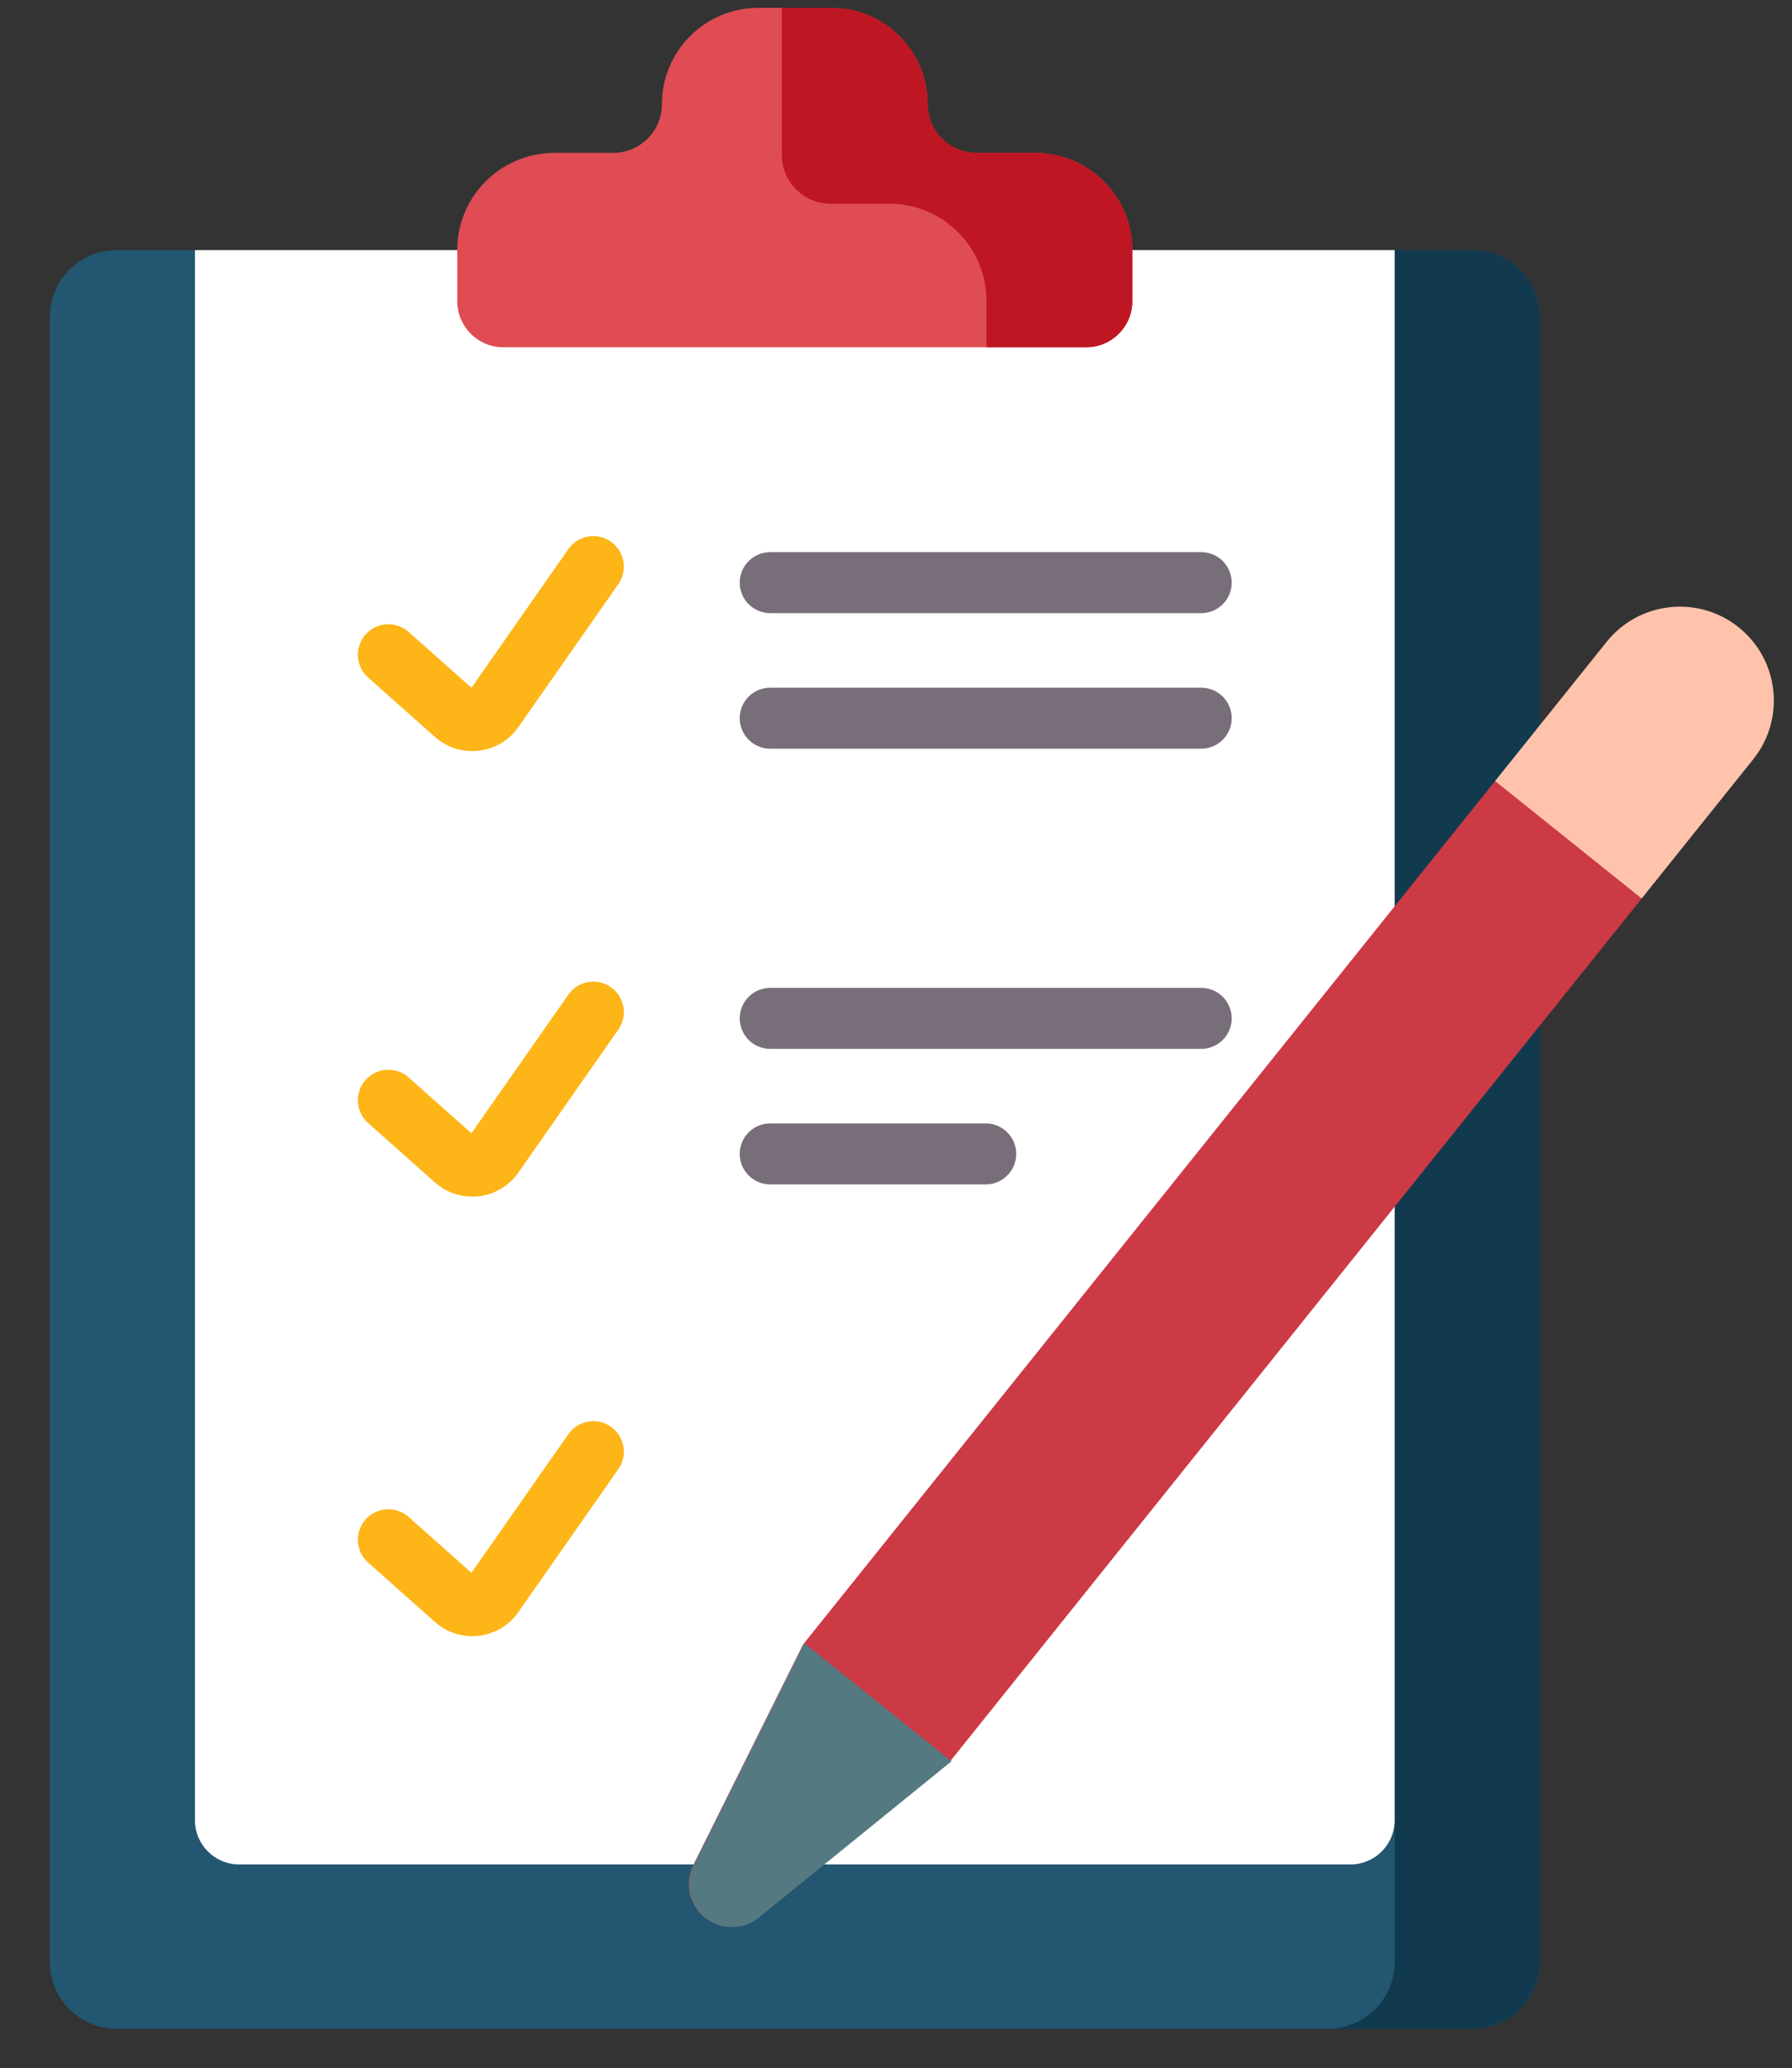
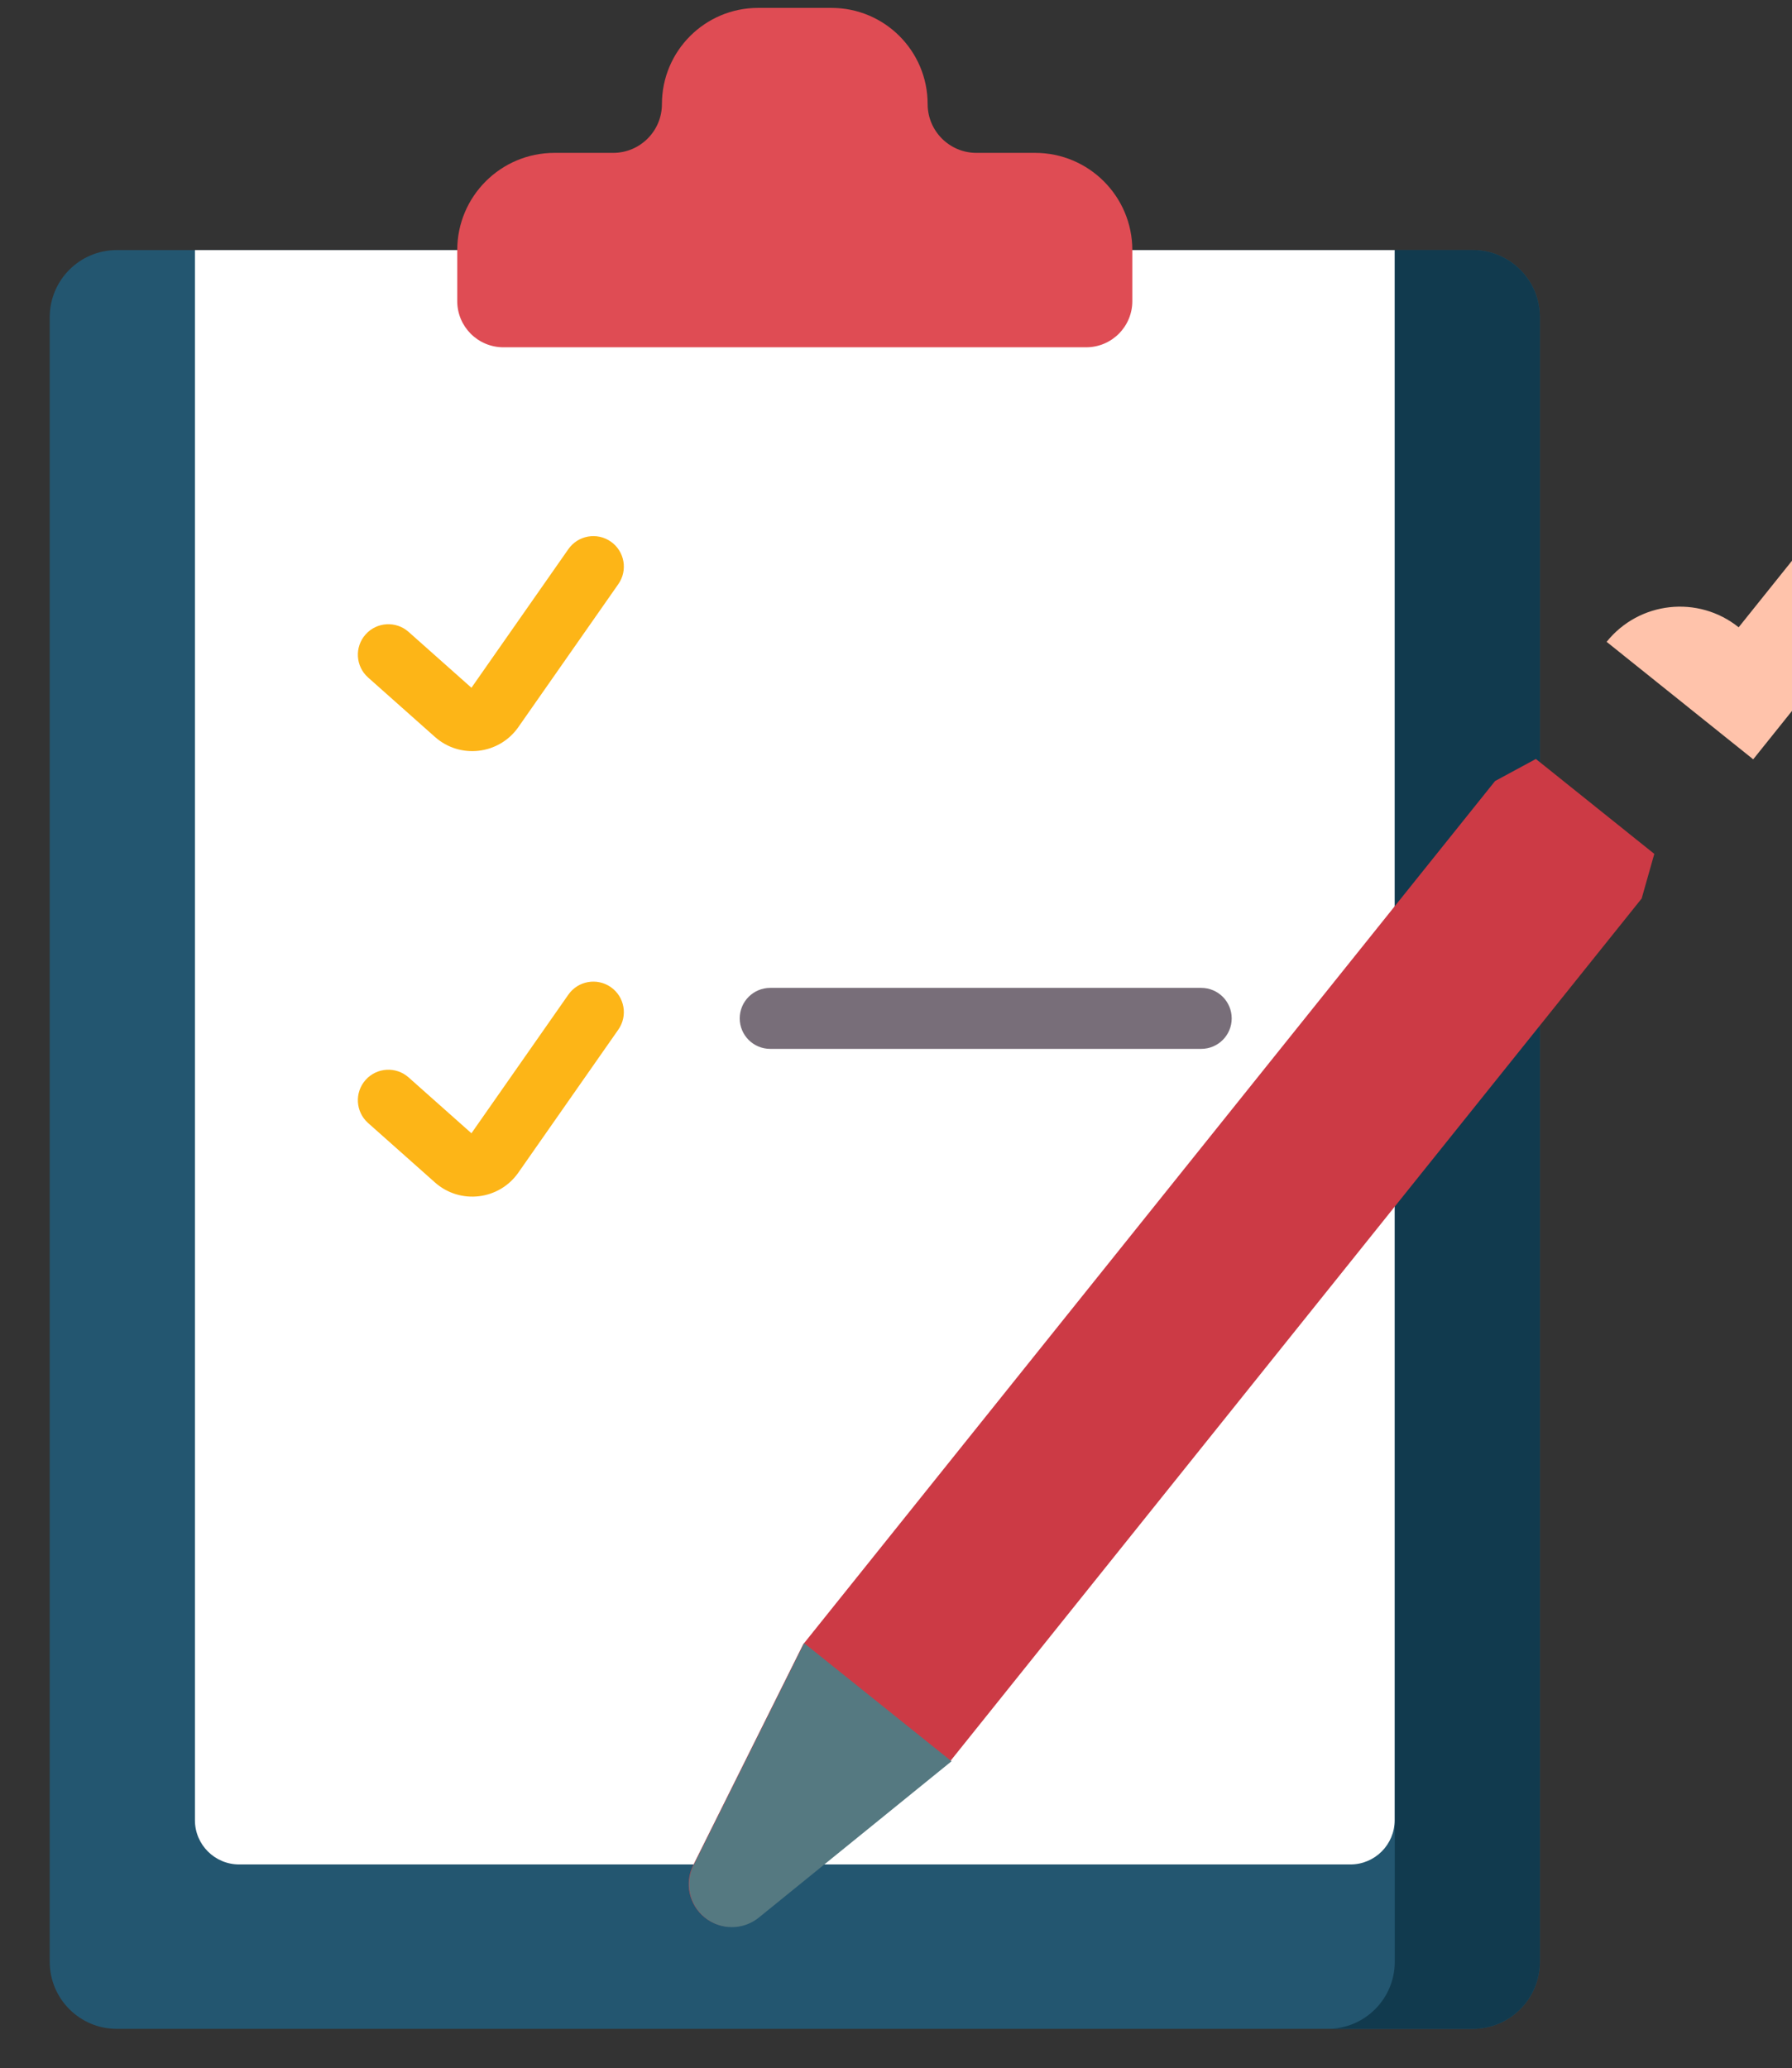
<svg xmlns="http://www.w3.org/2000/svg" xmlns:ns1="http://www.serif.com/" width="100%" height="100%" viewBox="0 0 454 524" version="1.1" xml:space="preserve" style="fill-rule:evenodd;clip-rule:evenodd;stroke-linejoin:round;stroke-miterlimit:2;">
  <rect x="0" y="0" width="454" height="524" fill="#333333" stroke="none" />
  <g id="THAILAND" />
  <g>
    <g id="Icons">
      <g>
        <path d="M12.6,497.008l0,-416.661c0,-9.384 7.607,-16.992 16.992,-16.992l343.532,-0c9.384,-0 16.992,7.607 16.992,16.992l0,416.661c0,9.384 -7.607,16.992 -16.992,16.992l-343.533,0c-9.384,0 -16.991,-7.607 -16.991,-16.992Z" style="fill:#235670;fill-rule:nonzero;" />
        <path d="M373.123,63.356l-19.763,0l0,433.653c0,9.384 -7.607,16.992 -16.992,16.992l36.755,0c9.384,0 16.992,-7.607 16.992,-16.992l0,-416.661c0,-9.385 -7.608,-16.992 -16.992,-16.992Z" style="fill:#113a4e;fill-rule:nonzero;" />
        <path d="M49.383,63.356l-0,397.782c-0,6.19 5.018,11.208 11.208,11.208l281.533,0c6.19,0 11.208,-5.018 11.208,-11.208l0,-397.782l-303.949,0Z" style="fill:#fff;fill-rule:nonzero;" />
        <path d="M235.016,26.368c0,-13.458 -10.91,-24.368 -24.368,-24.368l-18.582,0c-13.458,0 -24.368,10.91 -24.368,24.368c0,6.827 -5.535,12.362 -12.362,12.362l-14.868,-0c-13.6,-0 -24.626,11.025 -24.626,24.626l0,12.937c0,6.456 5.233,11.689 11.689,11.689l147.652,0c6.456,0 11.689,-5.233 11.689,-11.689l0,-12.937c0,-13.6 -11.025,-24.626 -24.626,-24.626l-14.868,0c-6.828,0 -12.362,-5.535 -12.362,-12.362Z" style="fill:#df4c54;fill-rule:nonzero;" />
-         <path d="M262.246,38.73l-14.868,-0c-6.827,-0 -12.362,-5.535 -12.362,-12.362c-0,-13.458 -10.91,-24.368 -24.368,-24.368l-12.576,-0l-0,37.244c-0,6.827 5.535,12.362 12.362,12.362l14.868,0c13.6,0 24.626,11.025 24.626,24.626l-0,11.75l25.254,0c6.456,0 11.689,-5.233 11.689,-11.689l-0,-12.937c0.001,-13.601 -11.024,-24.626 -24.625,-24.626Z" style="fill:#be1623;fill-rule:nonzero;" />
        <path d="M110.195,186.699l-16.937,-15.055c-3.189,-2.835 -3.476,-7.718 -0.641,-10.907c2.834,-3.189 7.718,-3.478 10.907,-0.642l15.915,14.146l24.554,-35.118c2.444,-3.498 7.263,-4.351 10.759,-1.904c3.497,2.445 4.35,7.263 1.905,10.76l-25.338,36.239c-4.864,6.954 -14.74,8.157 -21.124,2.481Z" style="fill:#fdb517;fill-rule:nonzero;" />
        <path d="M110.196,299.567l-16.939,-15.057c-3.189,-2.835 -3.476,-7.718 -0.641,-10.907c2.834,-3.189 7.718,-3.479 10.908,-0.642l15.914,14.147l24.554,-35.119c2.444,-3.498 7.263,-4.35 10.759,-1.904c3.497,2.445 4.35,7.262 1.905,10.76l-25.338,36.24c-4.864,6.956 -14.738,8.155 -21.122,2.482Z" style="fill:#fdb517;fill-rule:nonzero;" />
-         <path d="M110.195,410.917l-16.937,-15.055c-3.189,-2.835 -3.476,-7.718 -0.641,-10.907c2.834,-3.189 7.718,-3.478 10.907,-0.642l15.915,14.146l24.554,-35.118c2.444,-3.498 7.263,-4.35 10.759,-1.904c3.497,2.445 4.35,7.263 1.905,10.76l-25.338,36.239c-4.864,6.953 -14.74,8.156 -21.124,2.481Z" style="fill:#fdb517;fill-rule:nonzero;" />
        <g>
-           <path d="M304.324,155.336l-109.19,0c-4.267,0 -7.726,-3.459 -7.726,-7.726c0,-4.268 3.459,-7.726 7.726,-7.726l109.19,0c4.268,0 7.726,3.459 7.726,7.726c0,4.267 -3.458,7.726 -7.726,7.726Z" style="fill:#786e79;fill-rule:nonzero;" />
-           <path d="M304.324,189.673l-109.19,0c-4.267,0 -7.726,-3.459 -7.726,-7.726c0,-4.268 3.459,-7.726 7.726,-7.726l109.19,0c4.268,0 7.726,3.459 7.726,7.726c0,4.267 -3.458,7.726 -7.726,7.726Z" style="fill:#786e79;fill-rule:nonzero;" />
          <path d="M304.324,265.726l-109.19,0c-4.267,0 -7.726,-3.459 -7.726,-7.726c0,-4.267 3.459,-7.726 7.726,-7.726l109.19,0c4.268,0 7.726,3.459 7.726,7.726c0,4.267 -3.458,7.726 -7.726,7.726Z" style="fill:#786e79;fill-rule:nonzero;" />
-           <path d="M249.728,300.063l-54.595,0c-4.267,0 -7.726,-3.459 -7.726,-7.726c0,-4.268 3.459,-7.726 7.726,-7.726l54.595,0c4.268,0 7.726,3.459 7.726,7.726c0.001,4.268 -3.458,7.726 -7.726,7.726Z" style="fill:#786e79;fill-rule:nonzero;" />
        </g>
        <path d="M419.113,216.329l-30.003,-24.047l-10.335,5.587l-175.291,218.71l-27.865,55.954c-2.264,4.545 -1.052,10.054 2.911,13.23c3.962,3.176 9.603,3.159 13.546,-0.04l48.544,-39.381l175.29,-218.709l3.203,-11.304Z" style="fill:#cc3a45;fill-rule:nonzero;" />
        <path d="M203.725,416.278l-28.019,56.264c-2.276,4.571 -1.057,10.11 2.927,13.303c3.984,3.193 9.656,3.177 13.621,-0.04l48.813,-39.599l-37.342,-29.928Z" style="fill:#557981;fill-rule:nonzero;" />
-         <path d="M440.486,158.921c-10.255,-8.219 -25.23,-6.569 -33.449,3.686l-28.262,35.262l37.135,29.763l28.262,-35.262c8.219,-10.254 6.568,-25.23 -3.686,-33.449Z" style="fill:#ffc3ab;fill-rule:nonzero;" />
+         <path d="M440.486,158.921c-10.255,-8.219 -25.23,-6.569 -33.449,3.686l37.135,29.763l28.262,-35.262c8.219,-10.254 6.568,-25.23 -3.686,-33.449Z" style="fill:#ffc3ab;fill-rule:nonzero;" />
      </g>
    </g>
    <g id="_x37_5_" ns1:id="_x37_5" />
  </g>
</svg>